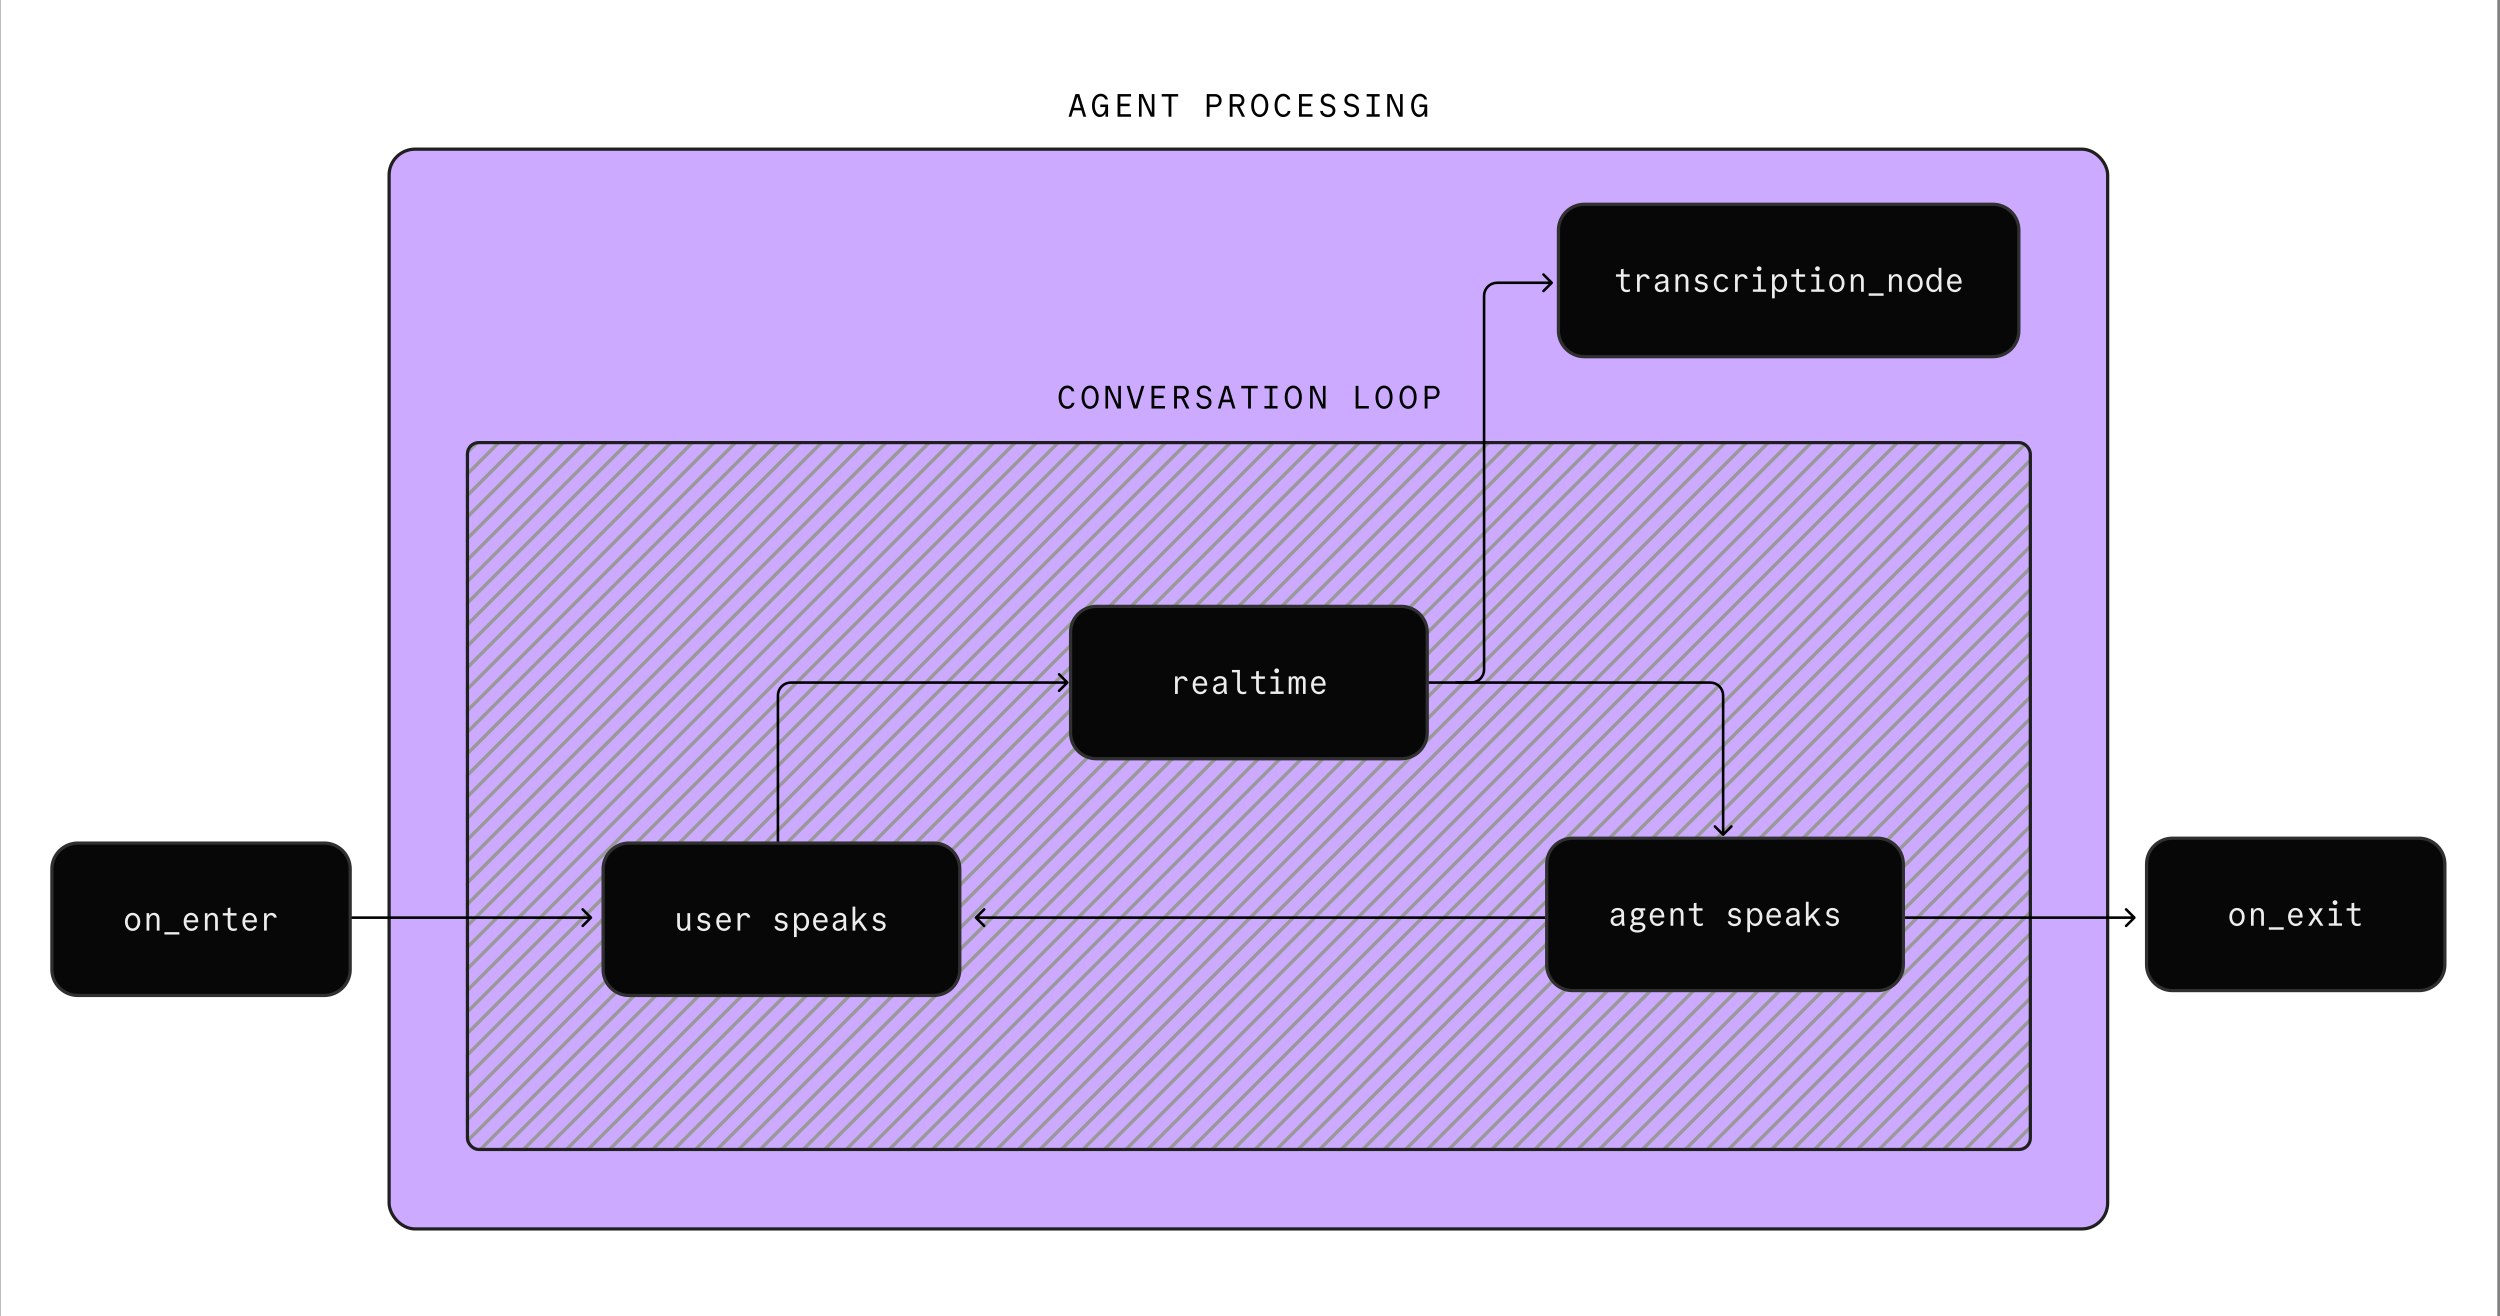
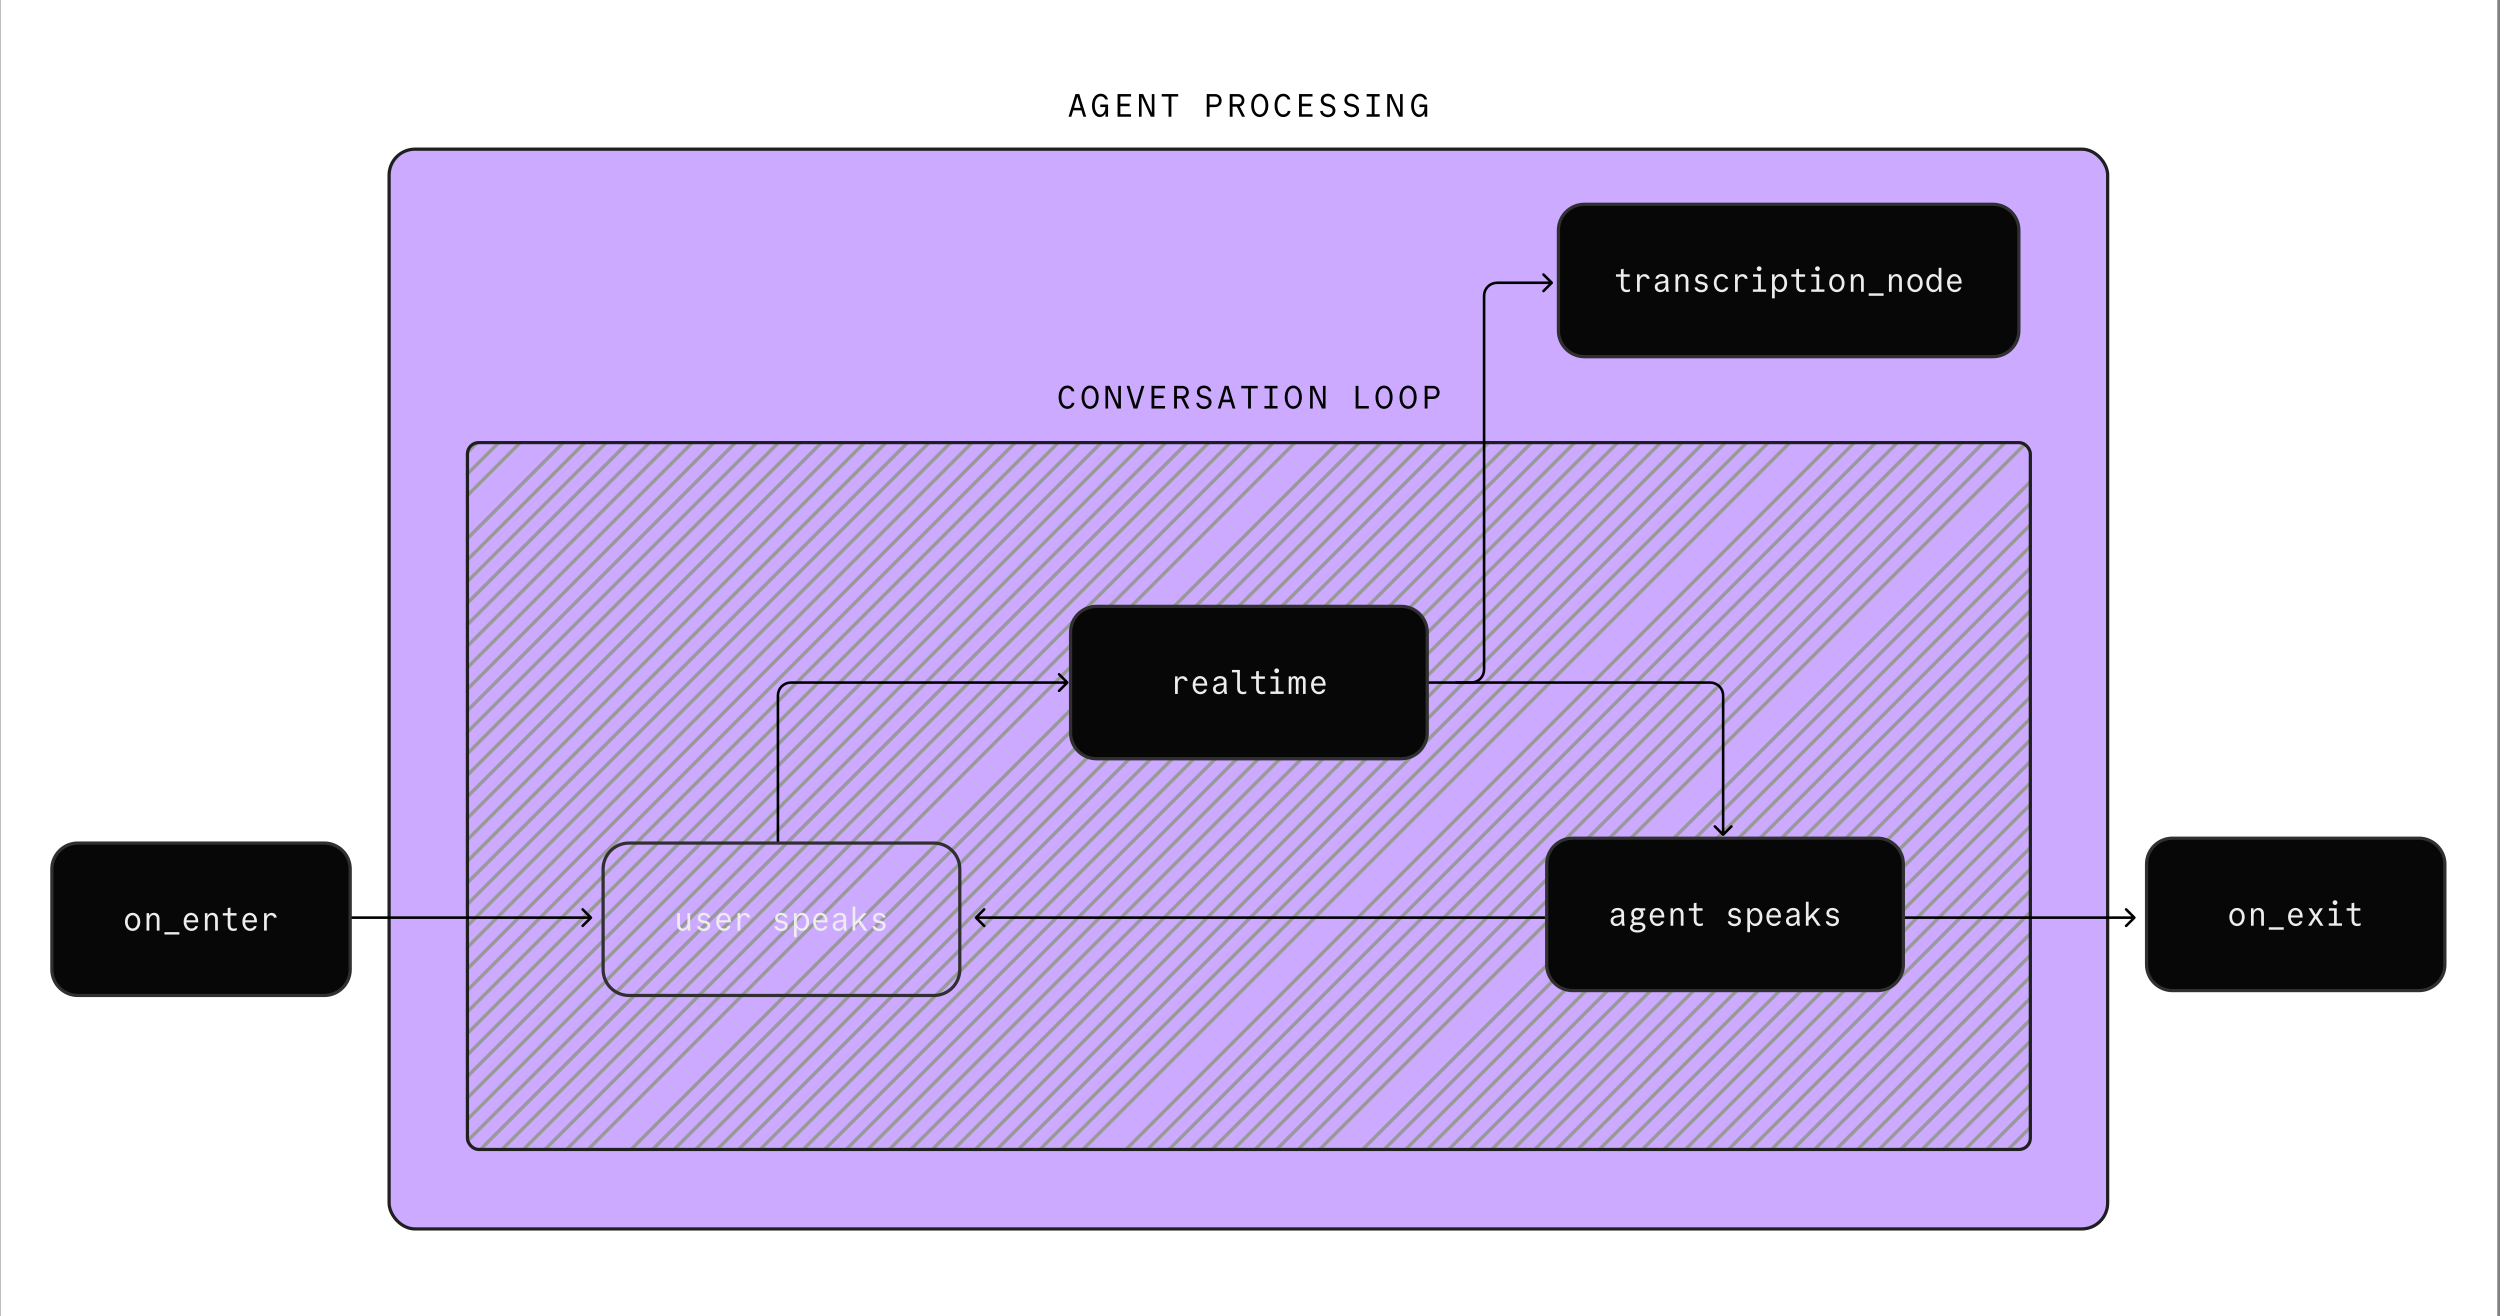
<svg xmlns="http://www.w3.org/2000/svg" xmlns:ns1="http://sodipodi.sourceforge.net/DTD/sodipodi-0.dtd" xmlns:ns2="http://www.inkscape.org/namespaces/inkscape" width="771" height="406" viewBox="0 0 771 406" fill="none" version="1.1" id="svg145" ns1:docname="realtime-agent.svg" ns2:version="1.4.2 (2aeb623e1d, 2025-05-12)">
  <rect x="0" y="0" width="771" height="406" fill="#808080" stroke="none" />
  <ns1:namedview id="namedview145" pagecolor="#ffffff" bordercolor="#000000" borderopacity="0.25" ns2:showpageshadow="2" ns2:pageopacity="0.0" ns2:pagecheckerboard="0" ns2:deskcolor="#d1d1d1" ns2:zoom="1.387808" ns2:cx="341.54579" ns2:cy="226.61636" ns2:window-width="1920" ns2:window-height="1043" ns2:window-x="0" ns2:window-y="0" ns2:window-maximized="1" ns2:current-layer="svg145" />
  <rect width="770" height="406" transform="translate(0.16)" fill="#070707" id="rect1" style="fill:#ffffff" />
  <path d="M330.391 36H329.541L331.671 29H332.851L334.981 36H334.111L333.511 34.03H330.991L330.391 36ZM331.221 33.26H333.281L332.271 29.92H332.231L331.221 33.26ZM339.317 33.01V32.23H341.727V36H340.937V34.94H340.907C340.547 35.66 339.927 36.1 339.167 36.1C337.777 36.1 336.767 34.62 336.767 32.54C336.767 30.38 337.857 28.9 339.447 28.9C340.577 28.9 341.497 29.64 341.677 30.68H340.827C340.677 30.09 340.137 29.7 339.477 29.7C338.357 29.7 337.637 30.8 337.637 32.52C337.637 34.19 338.317 35.32 339.317 35.32C340.237 35.32 340.887 34.37 340.887 33.01H339.317ZM344.653 36V29H348.813V29.78H345.523V31.98H348.373V32.76H345.523V35.22H348.813V36H344.653ZM355.21 34.73V29H356.02V36H354.9L352.11 29.9H352.07V36H351.26V29H352.54L355.17 34.73H355.21ZM360.386 36V29.78H358.276V29H363.356V29.78H361.256V36H360.386ZM372.158 36V29H374.718C375.918 29 376.758 29.84 376.758 31.02C376.758 32.2 375.918 33.04 374.718 33.04H373.028V36H372.158ZM373.028 32.26H374.768C375.458 32.26 375.918 31.76 375.918 31.02C375.918 30.27 375.458 29.78 374.768 29.78H373.028V32.26ZM380.124 32.12H381.834C382.494 32.12 382.934 31.65 382.934 30.95C382.934 30.25 382.494 29.78 381.834 29.78H380.124V32.12ZM379.254 36V29H381.784C382.954 29 383.774 29.8 383.774 30.95C383.774 31.9 383.214 32.61 382.354 32.83L383.974 36H383.024L381.434 32.9H380.124V36H379.254ZM388.5 36.1C386.95 36.1 385.86 34.62 385.86 32.5C385.86 30.38 386.95 28.9 388.5 28.9C390.05 28.9 391.14 30.38 391.14 32.5C391.14 34.62 390.05 36.1 388.5 36.1ZM388.5 35.3C389.57 35.3 390.27 34.2 390.27 32.5C390.27 30.8 389.57 29.7 388.5 29.7C387.43 29.7 386.73 30.8 386.73 32.5C386.73 34.2 387.43 35.3 388.5 35.3ZM397.156 34.22H397.986C397.836 35.32 396.906 36.1 395.756 36.1C394.166 36.1 393.076 34.63 393.076 32.5C393.076 30.36 394.166 28.9 395.736 28.9C396.856 28.9 397.756 29.64 397.926 30.68H397.086C396.946 30.09 396.416 29.7 395.766 29.7C394.666 29.7 393.956 30.81 393.956 32.51C393.956 34.21 394.666 35.3 395.776 35.3C396.466 35.3 397.016 34.87 397.156 34.22ZM400.622 36V29H404.782V29.78H401.492V31.98H404.342V32.76H401.492V35.22H404.782V36H400.622ZM407.138 34.22H407.958C408.028 34.89 408.658 35.36 409.498 35.36C410.378 35.36 410.978 34.85 410.978 34.1C410.978 33.46 410.538 33.07 409.648 32.88L409.238 32.8C407.978 32.55 407.328 31.91 407.328 30.89C407.328 29.71 408.208 28.9 409.488 28.9C410.728 28.9 411.688 29.66 411.748 30.68H410.928C410.848 30.09 410.258 29.67 409.508 29.67C408.708 29.67 408.178 30.14 408.178 30.84C408.178 31.44 408.578 31.82 409.358 31.98L409.768 32.06C411.138 32.34 411.838 33 411.838 34.06C411.838 35.29 410.888 36.14 409.518 36.14C408.178 36.14 407.178 35.33 407.138 34.22ZM414.434 34.22H415.254C415.324 34.89 415.954 35.36 416.794 35.36C417.674 35.36 418.274 34.85 418.274 34.1C418.274 33.46 417.834 33.07 416.944 32.88L416.534 32.8C415.274 32.55 414.624 31.91 414.624 30.89C414.624 29.71 415.504 28.9 416.784 28.9C418.024 28.9 418.984 29.66 419.044 30.68H418.224C418.144 30.09 417.554 29.67 416.804 29.67C416.004 29.67 415.474 30.14 415.474 30.84C415.474 31.44 415.874 31.82 416.654 31.98L417.064 32.06C418.434 32.34 419.134 33 419.134 34.06C419.134 35.29 418.184 36.14 416.814 36.14C415.474 36.14 414.474 35.33 414.434 34.22ZM421.46 36V35.22H423.05V29.78H421.48V29H425.48V29.78H423.92V35.22H425.5V36H421.46ZM431.777 34.73V29H432.587V36H431.467L428.677 29.9H428.637V36H427.827V29H429.107L431.737 34.73H431.777ZM437.743 33.01V32.23H440.153V36H439.363V34.94H439.333C438.973 35.66 438.353 36.1 437.593 36.1C436.203 36.1 435.193 34.62 435.193 32.54C435.193 30.38 436.283 28.9 437.873 28.9C439.003 28.9 439.923 29.64 440.103 30.68H439.253C439.103 30.09 438.563 29.7 437.903 29.7C436.783 29.7 436.063 30.8 436.063 32.52C436.063 34.19 436.743 35.32 437.743 35.32C438.663 35.32 439.313 34.37 439.313 33.01H437.743Z" fill="#EDEDED" id="path1" style="fill:#000000" />
  <rect x="120" y="46" width="530" height="333" rx="8" fill="#070707" id="rect2" style="fill:#ccaaff" />
  <rect x="120" y="46" width="530" height="333" rx="8" stroke="#1F1F1F" stroke-linecap="round" id="rect3" />
  <path d="M330.553 124.22H331.383C331.233 125.32 330.303 126.1 329.153 126.1C327.563 126.1 326.473 124.63 326.473 122.5C326.473 120.36 327.563 118.9 329.133 118.9C330.253 118.9 331.153 119.64 331.323 120.68H330.483C330.343 120.09 329.813 119.7 329.163 119.7C328.063 119.7 327.353 120.81 327.353 122.51C327.353 124.21 328.063 125.3 329.173 125.3C329.863 125.3 330.413 124.87 330.553 124.22ZM336.189 126.1C334.639 126.1 333.549 124.62 333.549 122.5C333.549 120.38 334.639 118.9 336.189 118.9C337.739 118.9 338.829 120.38 338.829 122.5C338.829 124.62 337.739 126.1 336.189 126.1ZM336.189 125.3C337.259 125.3 337.959 124.2 337.959 122.5C337.959 120.8 337.259 119.7 336.189 119.7C335.119 119.7 334.419 120.8 334.419 122.5C334.419 124.2 335.119 125.3 336.189 125.3ZM344.875 124.73V119H345.685V126H344.565L341.775 119.9H341.735V126H340.925V119H342.205L344.835 124.73H344.875ZM349.601 126L347.441 119H348.331L350.171 125.03H350.211L352.051 119H352.921L350.761 126H349.601ZM355.127 126V119H359.287V119.78H355.997V121.98H358.847V122.76H355.997V125.22H359.287V126H355.127ZM362.973 122.12H364.683C365.343 122.12 365.783 121.65 365.783 120.95C365.783 120.25 365.343 119.78 364.683 119.78H362.973V122.12ZM362.103 126V119H364.633C365.803 119 366.623 119.8 366.623 120.95C366.623 121.9 366.063 122.61 365.203 122.83L366.823 126H365.873L364.283 122.9H362.973V126H362.103ZM368.939 124.22H369.759C369.829 124.89 370.459 125.36 371.299 125.36C372.179 125.36 372.779 124.85 372.779 124.1C372.779 123.46 372.339 123.07 371.449 122.88L371.039 122.8C369.779 122.55 369.129 121.91 369.129 120.89C369.129 119.71 370.009 118.9 371.289 118.9C372.529 118.9 373.489 119.66 373.549 120.68H372.729C372.649 120.09 372.059 119.67 371.309 119.67C370.509 119.67 369.979 120.14 369.979 120.84C369.979 121.44 370.379 121.82 371.159 121.98L371.569 122.06C372.939 122.34 373.639 123 373.639 124.06C373.639 125.29 372.689 126.14 371.319 126.14C369.979 126.14 368.979 125.33 368.939 124.22ZM376.416 126H375.566L377.696 119H378.876L381.006 126H380.136L379.536 124.03H377.016L376.416 126ZM377.246 123.26H379.306L378.296 119.92H378.256L377.246 123.26ZM384.912 126V119.78H382.802V119H387.882V119.78H385.782V126H384.912ZM389.958 126V125.22H391.548V119.78H389.978V119H393.978V119.78H392.418V125.22H393.998V126H389.958ZM398.854 126.1C397.304 126.1 396.214 124.62 396.214 122.5C396.214 120.38 397.304 118.9 398.854 118.9C400.404 118.9 401.494 120.38 401.494 122.5C401.494 124.62 400.404 126.1 398.854 126.1ZM398.854 125.3C399.924 125.3 400.624 124.2 400.624 122.5C400.624 120.8 399.924 119.7 398.854 119.7C397.784 119.7 397.084 120.8 397.084 122.5C397.084 124.2 397.784 125.3 398.854 125.3ZM407.99 124.73V119H408.8V126H407.68L404.89 119.9H404.85V126H404.04V119H405.32L407.95 124.73H407.99ZM418.082 126V119H418.952V125.22H422.142V126H418.082ZM426.838 126.1C425.288 126.1 424.198 124.62 424.198 122.5C424.198 120.38 425.288 118.9 426.838 118.9C428.388 118.9 429.478 120.38 429.478 122.5C429.478 124.62 428.388 126.1 426.838 126.1ZM426.838 125.3C427.908 125.3 428.608 124.2 428.608 122.5C428.608 120.8 427.908 119.7 426.838 119.7C425.768 119.7 425.068 120.8 425.068 122.5C425.068 124.2 425.768 125.3 426.838 125.3ZM434.254 126.1C432.704 126.1 431.614 124.62 431.614 122.5C431.614 120.38 432.704 118.9 434.254 118.9C435.804 118.9 436.894 120.38 436.894 122.5C436.894 124.62 435.804 126.1 434.254 126.1ZM434.254 125.3C435.324 125.3 436.024 124.2 436.024 122.5C436.024 120.8 435.324 119.7 434.254 119.7C433.184 119.7 432.484 120.8 432.484 122.5C432.484 124.2 433.184 125.3 434.254 125.3ZM439.38 126V119H441.94C443.14 119 443.98 119.84 443.98 121.02C443.98 122.2 443.14 123.04 441.94 123.04H440.25V126H439.38ZM440.25 122.26H441.99C442.68 122.26 443.14 121.76 443.14 121.02C443.14 120.27 442.68 119.78 441.99 119.78H440.25V122.26Z" fill="#EDEDED" id="path3" style="fill:#000000" />
  <g clip-path="url(#clip0_3521_6796)" id="g121" style="fill:#999999;fill-opacity:1">
    <path fill-rule="evenodd" clip-rule="evenodd" d="M-219.231 462.33L214.288 28.81L215.044 29.566L-218.475 463.086L-219.231 462.33Z" fill="#131313" id="path4" style="fill:#999999;fill-opacity:1" />
    <path fill-rule="evenodd" clip-rule="evenodd" d="M-212.595 462.33L220.924 28.81L221.68 29.566L-211.839 463.086L-212.595 462.33Z" fill="#131313" id="path5" style="fill:#999999;fill-opacity:1" />
    <path fill-rule="evenodd" clip-rule="evenodd" d="M-205.959 462.33L227.561 28.81L228.316 29.566L-205.203 463.086L-205.959 462.33Z" fill="#131313" id="path6" style="fill:#999999;fill-opacity:1" />
    <path fill-rule="evenodd" clip-rule="evenodd" d="M-199.323 462.33L234.197 28.81L234.953 29.566L-198.567 463.086L-199.323 462.33Z" fill="#131313" id="path7" style="fill:#999999;fill-opacity:1" />
    <path fill-rule="evenodd" clip-rule="evenodd" d="M-192.687 462.33L240.833 28.81L241.589 29.566L-191.931 463.086L-192.687 462.33Z" fill="#131313" id="path8" style="fill:#999999;fill-opacity:1" />
    <path fill-rule="evenodd" clip-rule="evenodd" d="M-186.051 462.33L247.469 28.81L248.225 29.566L-185.295 463.086L-186.051 462.33Z" fill="#131313" id="path9" style="fill:#999999;fill-opacity:1" />
    <path fill-rule="evenodd" clip-rule="evenodd" d="M-179.415 462.33L254.105 28.81L254.861 29.566L-178.659 463.086L-179.415 462.33Z" fill="#131313" id="path10" style="fill:#999999;fill-opacity:1" />
    <path fill-rule="evenodd" clip-rule="evenodd" d="M-172.779 462.33L260.741 28.81L261.497 29.566L-172.023 463.086L-172.779 462.33Z" fill="#131313" id="path11" style="fill:#999999;fill-opacity:1" />
    <path fill-rule="evenodd" clip-rule="evenodd" d="M-166.143 462.33L267.377 28.81L268.133 29.566L-165.387 463.086L-166.143 462.33Z" fill="#131313" id="path12" style="fill:#999999;fill-opacity:1" />
-     <path fill-rule="evenodd" clip-rule="evenodd" d="M-159.507 462.33L274.013 28.81L274.769 29.566L-158.751 463.086L-159.507 462.33Z" fill="#131313" id="path13" style="fill:#999999;fill-opacity:1" />
    <path fill-rule="evenodd" clip-rule="evenodd" d="M-152.871 462.33L280.649 28.81L281.405 29.566L-152.115 463.086L-152.871 462.33Z" fill="#131313" id="path14" style="fill:#999999;fill-opacity:1" />
    <path fill-rule="evenodd" clip-rule="evenodd" d="M-146.235 462.33L287.285 28.81L288.041 29.566L-145.479 463.086L-146.235 462.33Z" fill="#131313" id="path15" style="fill:#999999;fill-opacity:1" />
    <path fill-rule="evenodd" clip-rule="evenodd" d="M-139.599 462.33L293.921 28.81L294.677 29.566L-138.843 463.086L-139.599 462.33Z" fill="#131313" id="path16" style="fill:#999999;fill-opacity:1" />
    <path fill-rule="evenodd" clip-rule="evenodd" d="M-132.963 462.33L300.557 28.81L301.313 29.566L-132.207 463.086L-132.963 462.33Z" fill="#131313" id="path17" style="fill:#999999;fill-opacity:1" />
    <path fill-rule="evenodd" clip-rule="evenodd" d="M-126.327 462.33L307.193 28.81L307.949 29.566L-125.571 463.086L-126.327 462.33Z" fill="#131313" id="path18" style="fill:#999999;fill-opacity:1" />
    <path fill-rule="evenodd" clip-rule="evenodd" d="M-119.691 462.33L313.829 28.81L314.585 29.566L-118.935 463.086L-119.691 462.33Z" fill="#131313" id="path19" style="fill:#999999;fill-opacity:1" />
    <path fill-rule="evenodd" clip-rule="evenodd" d="M-113.055 462.33L320.465 28.81L321.221 29.566L-112.299 463.086L-113.055 462.33Z" fill="#131313" id="path20" style="fill:#999999;fill-opacity:1" />
    <path fill-rule="evenodd" clip-rule="evenodd" d="M-106.419 462.33L327.101 28.81L327.857 29.566L-105.663 463.086L-106.419 462.33Z" fill="#131313" id="path21" style="fill:#999999;fill-opacity:1" />
    <path fill-rule="evenodd" clip-rule="evenodd" d="M-99.783 462.33L333.737 28.81L334.493 29.566L-99.027 463.086L-99.783 462.33Z" fill="#131313" id="path22" style="fill:#999999;fill-opacity:1" />
    <path fill-rule="evenodd" clip-rule="evenodd" d="M-93.147 462.33L340.373 28.81L341.129 29.566L-92.391 463.086L-93.147 462.33Z" fill="#131313" id="path23" style="fill:#999999;fill-opacity:1" />
    <path fill-rule="evenodd" clip-rule="evenodd" d="M-86.511 462.33L347.009 28.81L347.765 29.566L-85.755 463.086L-86.511 462.33Z" fill="#131313" id="path24" style="fill:#999999;fill-opacity:1" />
    <path fill-rule="evenodd" clip-rule="evenodd" d="M-79.875 462.33L353.645 28.81L354.401 29.566L-79.119 463.086L-79.875 462.33Z" fill="#131313" id="path25" style="fill:#999999;fill-opacity:1" />
    <path fill-rule="evenodd" clip-rule="evenodd" d="M-73.239 462.33L360.281 28.81L361.037 29.566L-72.483 463.086L-73.239 462.33Z" fill="#131313" id="path26" style="fill:#999999;fill-opacity:1" />
    <path fill-rule="evenodd" clip-rule="evenodd" d="M-66.603 462.33L366.917 28.81L367.673 29.566L-65.847 463.086L-66.603 462.33Z" fill="#131313" id="path27" style="fill:#999999;fill-opacity:1" />
    <path fill-rule="evenodd" clip-rule="evenodd" d="M-59.967 462.33L373.553 28.81L374.309 29.566L-59.211 463.086L-59.967 462.33Z" fill="#131313" id="path28" style="fill:#999999;fill-opacity:1" />
    <path fill-rule="evenodd" clip-rule="evenodd" d="M-53.331 462.33L380.189 28.81L380.945 29.566L-52.575 463.086L-53.331 462.33Z" fill="#131313" id="path29" style="fill:#999999;fill-opacity:1" />
    <path fill-rule="evenodd" clip-rule="evenodd" d="M-46.694 462.33L386.825 28.81L387.581 29.566L-45.939 463.086L-46.694 462.33Z" fill="#131313" id="path30" style="fill:#999999;fill-opacity:1" />
    <path fill-rule="evenodd" clip-rule="evenodd" d="M-40.059 462.33L393.461 28.81L394.217 29.566L-39.303 463.086L-40.059 462.33Z" fill="#131313" id="path31" style="fill:#999999;fill-opacity:1" />
    <path fill-rule="evenodd" clip-rule="evenodd" d="M-33.422 462.33L400.097 28.81L400.853 29.566L-32.666 463.086L-33.422 462.33Z" fill="#131313" id="path32" style="fill:#999999;fill-opacity:1" />
    <path fill-rule="evenodd" clip-rule="evenodd" d="M-26.786 462.33L406.733 28.81L407.489 29.566L-26.03 463.086L-26.786 462.33Z" fill="#131313" id="path33" style="fill:#999999;fill-opacity:1" />
    <path fill-rule="evenodd" clip-rule="evenodd" d="M-20.15 462.33L413.369 28.81L414.125 29.566L-19.394 463.086L-20.15 462.33Z" fill="#131313" id="path34" style="fill:#999999;fill-opacity:1" />
    <path fill-rule="evenodd" clip-rule="evenodd" d="M-13.514 462.33L420.005 28.81L420.761 29.566L-12.758 463.086L-13.514 462.33Z" fill="#131313" id="path35" style="fill:#999999;fill-opacity:1" />
    <path fill-rule="evenodd" clip-rule="evenodd" d="M-6.878 462.33L426.641 28.81L427.397 29.566L-6.122 463.086L-6.878 462.33Z" fill="#131313" id="path36" style="fill:#999999;fill-opacity:1" />
    <path fill-rule="evenodd" clip-rule="evenodd" d="M-0.242 462.33L433.277 28.81L434.033 29.566L0.514 463.086L-0.242 462.33Z" fill="#131313" id="path37" style="fill:#999999;fill-opacity:1" />
    <path fill-rule="evenodd" clip-rule="evenodd" d="M6.394 462.33L439.913 28.81L440.669 29.566L7.15 463.086L6.394 462.33Z" fill="#131313" id="path38" style="fill:#999999;fill-opacity:1" />
    <path fill-rule="evenodd" clip-rule="evenodd" d="M13.03 462.33L446.549 28.81L447.306 29.566L13.786 463.086L13.03 462.33Z" fill="#131313" id="path39" style="fill:#999999;fill-opacity:1" />
    <path fill-rule="evenodd" clip-rule="evenodd" d="M19.666 462.33L453.186 28.81L453.942 29.566L20.422 463.086L19.666 462.33Z" fill="#131313" id="path40" style="fill:#999999;fill-opacity:1" />
    <path fill-rule="evenodd" clip-rule="evenodd" d="M26.302 462.33L459.822 28.81L460.578 29.566L27.058 463.086L26.302 462.33Z" fill="#131313" id="path41" style="fill:#999999;fill-opacity:1" />
    <path fill-rule="evenodd" clip-rule="evenodd" d="M32.938 462.33L466.458 28.81L467.214 29.566L33.694 463.086L32.938 462.33Z" fill="#131313" id="path42" style="fill:#999999;fill-opacity:1" />
    <path fill-rule="evenodd" clip-rule="evenodd" d="M39.574 462.33L473.094 28.81L473.85 29.566L40.33 463.086L39.574 462.33Z" fill="#131313" id="path43" style="fill:#999999;fill-opacity:1" />
    <path fill-rule="evenodd" clip-rule="evenodd" d="M46.21 462.33L479.73 28.81L480.486 29.566L46.966 463.086L46.21 462.33Z" fill="#131313" id="path44" style="fill:#999999;fill-opacity:1" />
    <path fill-rule="evenodd" clip-rule="evenodd" d="M52.846 462.33L486.366 28.81L487.122 29.566L53.602 463.086L52.846 462.33Z" fill="#131313" id="path45" style="fill:#999999;fill-opacity:1" />
    <path fill-rule="evenodd" clip-rule="evenodd" d="M59.482 462.33L493.002 28.81L493.758 29.566L60.238 463.086L59.482 462.33Z" fill="#131313" id="path46" style="fill:#999999;fill-opacity:1" />
    <path fill-rule="evenodd" clip-rule="evenodd" d="M66.118 462.33L499.638 28.81L500.394 29.566L66.874 463.086L66.118 462.33Z" fill="#131313" id="path47" style="fill:#999999;fill-opacity:1" />
    <path fill-rule="evenodd" clip-rule="evenodd" d="M72.754 462.33L506.274 28.81L507.03 29.566L73.51 463.086L72.754 462.33Z" fill="#131313" id="path48" style="fill:#999999;fill-opacity:1" />
-     <path fill-rule="evenodd" clip-rule="evenodd" d="M79.39 462.33L512.91 28.81L513.666 29.566L80.146 463.086L79.39 462.33Z" fill="#131313" id="path49" style="fill:#999999;fill-opacity:1" />
    <path fill-rule="evenodd" clip-rule="evenodd" d="M86.026 462.33L519.546 28.81L520.302 29.566L86.782 463.086L86.026 462.33Z" fill="#131313" id="path50" style="fill:#999999;fill-opacity:1" />
    <path fill-rule="evenodd" clip-rule="evenodd" d="M92.662 462.33L526.182 28.81L526.938 29.566L93.418 463.086L92.662 462.33Z" fill="#131313" id="path51" style="fill:#999999;fill-opacity:1" />
    <path fill-rule="evenodd" clip-rule="evenodd" d="M99.298 462.33L532.818 28.81L533.574 29.566L100.054 463.086L99.298 462.33Z" fill="#131313" id="path52" style="fill:#999999;fill-opacity:1" />
    <path fill-rule="evenodd" clip-rule="evenodd" d="M105.934 462.33L539.454 28.81L540.21 29.566L106.69 463.086L105.934 462.33Z" fill="#131313" id="path53" style="fill:#999999;fill-opacity:1" />
    <path fill-rule="evenodd" clip-rule="evenodd" d="M112.57 462.33L546.09 28.81L546.846 29.566L113.326 463.086L112.57 462.33Z" fill="#131313" id="path54" style="fill:#999999;fill-opacity:1" />
    <path fill-rule="evenodd" clip-rule="evenodd" d="M119.206 462.33L552.726 28.81L553.482 29.566L119.962 463.086L119.206 462.33Z" fill="#131313" id="path55" style="fill:#999999;fill-opacity:1" />
    <path fill-rule="evenodd" clip-rule="evenodd" d="M125.842 462.33L559.362 28.81L560.118 29.566L126.598 463.086L125.842 462.33Z" fill="#131313" id="path56" style="fill:#999999;fill-opacity:1" />
    <path fill-rule="evenodd" clip-rule="evenodd" d="M132.478 462.33L565.998 28.81L566.754 29.566L133.234 463.086L132.478 462.33Z" fill="#131313" id="path57" style="fill:#999999;fill-opacity:1" />
    <path fill-rule="evenodd" clip-rule="evenodd" d="M139.114 462.33L572.634 28.81L573.39 29.566L139.87 463.086L139.114 462.33Z" fill="#131313" id="path58" style="fill:#999999;fill-opacity:1" />
    <path fill-rule="evenodd" clip-rule="evenodd" d="M145.75 462.33L579.27 28.81L580.026 29.566L146.506 463.086L145.75 462.33Z" fill="#131313" id="path59" style="fill:#999999;fill-opacity:1" />
    <path fill-rule="evenodd" clip-rule="evenodd" d="M152.386 462.33L585.906 28.81L586.662 29.566L153.142 463.086L152.386 462.33Z" fill="#131313" id="path60" style="fill:#999999;fill-opacity:1" />
    <path fill-rule="evenodd" clip-rule="evenodd" d="M159.022 462.33L592.542 28.81L593.298 29.566L159.778 463.086L159.022 462.33Z" fill="#131313" id="path61" style="fill:#999999;fill-opacity:1" />
    <path fill-rule="evenodd" clip-rule="evenodd" d="M165.658 462.33L599.178 28.81L599.934 29.566L166.414 463.086L165.658 462.33Z" fill="#131313" id="path62" style="fill:#999999;fill-opacity:1" />
    <path fill-rule="evenodd" clip-rule="evenodd" d="M172.294 462.33L605.814 28.81L606.57 29.566L173.05 463.086L172.294 462.33Z" fill="#131313" id="path63" style="fill:#999999;fill-opacity:1" />
    <path fill-rule="evenodd" clip-rule="evenodd" d="M178.931 462.33L612.45 28.81L613.206 29.566L179.686 463.086L178.931 462.33Z" fill="#131313" id="path64" style="fill:#999999;fill-opacity:1" />
    <path fill-rule="evenodd" clip-rule="evenodd" d="M185.567 462.33L619.086 28.81L619.842 29.566L186.323 463.086L185.567 462.33Z" fill="#131313" id="path65" style="fill:#999999;fill-opacity:1" />
    <path fill-rule="evenodd" clip-rule="evenodd" d="M192.203 462.33L625.722 28.81L626.478 29.566L192.959 463.086L192.203 462.33Z" fill="#131313" id="path66" style="fill:#999999;fill-opacity:1" />
    <path fill-rule="evenodd" clip-rule="evenodd" d="M198.839 462.33L632.358 28.81L633.114 29.566L199.595 463.086L198.839 462.33Z" fill="#131313" id="path67" style="fill:#999999;fill-opacity:1" />
    <path fill-rule="evenodd" clip-rule="evenodd" d="M205.475 462.33L638.994 28.81L639.75 29.566L206.231 463.086L205.475 462.33Z" fill="#131313" id="path68" style="fill:#999999;fill-opacity:1" />
    <path fill-rule="evenodd" clip-rule="evenodd" d="M212.111 462.33L645.63 28.81L646.386 29.566L212.867 463.086L212.111 462.33Z" fill="#131313" id="path69" style="fill:#999999;fill-opacity:1" />
    <path fill-rule="evenodd" clip-rule="evenodd" d="M218.747 462.33L652.266 28.81L653.022 29.566L219.503 463.086L218.747 462.33Z" fill="#131313" id="path70" style="fill:#999999;fill-opacity:1" />
    <path fill-rule="evenodd" clip-rule="evenodd" d="M225.383 462.33L658.902 28.81L659.658 29.566L226.139 463.086L225.383 462.33Z" fill="#131313" id="path71" style="fill:#999999;fill-opacity:1" />
-     <path fill-rule="evenodd" clip-rule="evenodd" d="M232.019 462.33L665.539 28.81L666.295 29.566L232.775 463.086L232.019 462.33Z" fill="#131313" id="path72" style="fill:#999999;fill-opacity:1" />
    <path fill-rule="evenodd" clip-rule="evenodd" d="M238.655 462.33L672.175 28.81L672.931 29.566L239.411 463.086L238.655 462.33Z" fill="#131313" id="path73" style="fill:#999999;fill-opacity:1" />
    <path fill-rule="evenodd" clip-rule="evenodd" d="M245.291 462.33L678.811 28.81L679.567 29.566L246.047 463.086L245.291 462.33Z" fill="#131313" id="path74" style="fill:#999999;fill-opacity:1" />
    <path fill-rule="evenodd" clip-rule="evenodd" d="M251.927 462.33L685.447 28.81L686.203 29.566L252.683 463.086L251.927 462.33Z" fill="#131313" id="path75" style="fill:#999999;fill-opacity:1" />
    <path fill-rule="evenodd" clip-rule="evenodd" d="M258.563 462.33L692.083 28.81L692.839 29.566L259.319 463.086L258.563 462.33Z" fill="#131313" id="path76" style="fill:#999999;fill-opacity:1" />
    <path fill-rule="evenodd" clip-rule="evenodd" d="M265.199 462.33L698.719 28.81L699.475 29.566L265.955 463.086L265.199 462.33Z" fill="#131313" id="path77" style="fill:#999999;fill-opacity:1" />
    <path fill-rule="evenodd" clip-rule="evenodd" d="M271.835 462.33L705.355 28.81L706.111 29.566L272.591 463.086L271.835 462.33Z" fill="#131313" id="path78" style="fill:#999999;fill-opacity:1" />
    <path fill-rule="evenodd" clip-rule="evenodd" d="M278.471 462.33L711.991 28.81L712.747 29.566L279.227 463.086L278.471 462.33Z" fill="#131313" id="path79" style="fill:#999999;fill-opacity:1" />
    <path fill-rule="evenodd" clip-rule="evenodd" d="M285.107 462.33L718.627 28.81L719.383 29.566L285.863 463.086L285.107 462.33Z" fill="#131313" id="path80" style="fill:#999999;fill-opacity:1" />
    <path fill-rule="evenodd" clip-rule="evenodd" d="M291.743 462.33L725.263 28.81L726.019 29.566L292.499 463.086L291.743 462.33Z" fill="#131313" id="path81" style="fill:#999999;fill-opacity:1" />
    <path fill-rule="evenodd" clip-rule="evenodd" d="M298.379 462.33L731.899 28.81L732.655 29.566L299.135 463.086L298.379 462.33Z" fill="#131313" id="path82" style="fill:#999999;fill-opacity:1" />
-     <path fill-rule="evenodd" clip-rule="evenodd" d="M305.015 462.33L738.535 28.81L739.291 29.566L305.771 463.086L305.015 462.33Z" fill="#131313" id="path83" style="fill:#999999;fill-opacity:1" />
    <path fill-rule="evenodd" clip-rule="evenodd" d="M311.651 462.33L745.171 28.81L745.927 29.566L312.407 463.086L311.651 462.33Z" fill="#131313" id="path84" style="fill:#999999;fill-opacity:1" />
    <path fill-rule="evenodd" clip-rule="evenodd" d="M318.287 462.33L751.807 28.81L752.563 29.566L319.043 463.086L318.287 462.33Z" fill="#131313" id="path85" style="fill:#999999;fill-opacity:1" />
    <path fill-rule="evenodd" clip-rule="evenodd" d="M324.923 462.33L758.443 28.81L759.199 29.566L325.679 463.086L324.923 462.33Z" fill="#131313" id="path86" style="fill:#999999;fill-opacity:1" />
    <path fill-rule="evenodd" clip-rule="evenodd" d="M331.559 462.33L765.079 28.81L765.835 29.566L332.315 463.086L331.559 462.33Z" fill="#131313" id="path87" style="fill:#999999;fill-opacity:1" />
    <path fill-rule="evenodd" clip-rule="evenodd" d="M338.195 462.33L771.715 28.81L772.471 29.566L338.951 463.086L338.195 462.33Z" fill="#131313" id="path88" style="fill:#999999;fill-opacity:1" />
    <path fill-rule="evenodd" clip-rule="evenodd" d="M344.831 462.33L778.351 28.81L779.107 29.566L345.587 463.086L344.831 462.33Z" fill="#131313" id="path89" style="fill:#999999;fill-opacity:1" />
    <path fill-rule="evenodd" clip-rule="evenodd" d="M351.467 462.33L784.987 28.81L785.743 29.566L352.223 463.086L351.467 462.33Z" fill="#131313" id="path90" style="fill:#999999;fill-opacity:1" />
    <path fill-rule="evenodd" clip-rule="evenodd" d="M358.103 462.33L791.623 28.81L792.379 29.566L358.859 463.086L358.103 462.33Z" fill="#131313" id="path91" style="fill:#999999;fill-opacity:1" />
    <path fill-rule="evenodd" clip-rule="evenodd" d="M364.74 462.33L798.259 28.81L799.015 29.566L365.495 463.086L364.74 462.33Z" fill="#131313" id="path92" style="fill:#999999;fill-opacity:1" />
    <path fill-rule="evenodd" clip-rule="evenodd" d="M371.376 462.33L804.895 28.81L805.651 29.566L372.132 463.086L371.376 462.33Z" fill="#131313" id="path93" style="fill:#999999;fill-opacity:1" />
    <path fill-rule="evenodd" clip-rule="evenodd" d="M378.012 462.33L811.531 28.81L812.287 29.566L378.768 463.086L378.012 462.33Z" fill="#131313" id="path94" style="fill:#999999;fill-opacity:1" />
    <path fill-rule="evenodd" clip-rule="evenodd" d="M384.648 462.33L818.167 28.81L818.923 29.566L385.404 463.086L384.648 462.33Z" fill="#131313" id="path95" style="fill:#999999;fill-opacity:1" />
    <path fill-rule="evenodd" clip-rule="evenodd" d="M391.284 462.33L824.804 28.81L825.56 29.566L392.04 463.086L391.284 462.33Z" fill="#131313" id="path96" style="fill:#999999;fill-opacity:1" />
    <path fill-rule="evenodd" clip-rule="evenodd" d="M397.92 462.33L831.44 28.81L832.196 29.566L398.676 463.086L397.92 462.33Z" fill="#131313" id="path97" style="fill:#999999;fill-opacity:1" />
    <path fill-rule="evenodd" clip-rule="evenodd" d="M404.556 462.33L838.076 28.81L838.832 29.566L405.312 463.086L404.556 462.33Z" fill="#131313" id="path98" style="fill:#999999;fill-opacity:1" />
    <path fill-rule="evenodd" clip-rule="evenodd" d="M411.192 462.33L844.712 28.81L845.468 29.566L411.948 463.086L411.192 462.33Z" fill="#131313" id="path99" style="fill:#999999;fill-opacity:1" />
    <path fill-rule="evenodd" clip-rule="evenodd" d="M417.828 462.33L851.348 28.81L852.104 29.566L418.584 463.086L417.828 462.33Z" fill="#131313" id="path100" style="fill:#999999;fill-opacity:1" />
    <path fill-rule="evenodd" clip-rule="evenodd" d="M424.464 462.33L857.984 28.81L858.74 29.566L425.22 463.086L424.464 462.33Z" fill="#131313" id="path101" style="fill:#999999;fill-opacity:1" />
    <path fill-rule="evenodd" clip-rule="evenodd" d="M431.1 462.33L864.62 28.81L865.376 29.566L431.856 463.086L431.1 462.33Z" fill="#131313" id="path102" style="fill:#999999;fill-opacity:1" />
    <path fill-rule="evenodd" clip-rule="evenodd" d="M437.736 462.33L871.256 28.81L872.012 29.566L438.492 463.086L437.736 462.33Z" fill="#131313" id="path103" style="fill:#999999;fill-opacity:1" />
    <path fill-rule="evenodd" clip-rule="evenodd" d="M444.372 462.33L877.892 28.81L878.648 29.566L445.128 463.086L444.372 462.33Z" fill="#131313" id="path104" style="fill:#999999;fill-opacity:1" />
    <path fill-rule="evenodd" clip-rule="evenodd" d="M451.008 462.33L884.528 28.81L885.284 29.566L451.764 463.086L451.008 462.33Z" fill="#131313" id="path105" style="fill:#999999;fill-opacity:1" />
    <path fill-rule="evenodd" clip-rule="evenodd" d="M457.644 462.33L891.164 28.81L891.92 29.566L458.4 463.086L457.644 462.33Z" fill="#131313" id="path106" style="fill:#999999;fill-opacity:1" />
    <path fill-rule="evenodd" clip-rule="evenodd" d="M464.28 462.33L897.8 28.81L898.556 29.566L465.036 463.086L464.28 462.33Z" fill="#131313" id="path107" style="fill:#999999;fill-opacity:1" />
    <path fill-rule="evenodd" clip-rule="evenodd" d="M470.917 462.33L904.436 28.81L905.192 29.566L471.672 463.086L470.917 462.33Z" fill="#131313" id="path108" style="fill:#999999;fill-opacity:1" />
    <path fill-rule="evenodd" clip-rule="evenodd" d="M477.553 462.33L911.072 28.81L911.828 29.566L478.309 463.086L477.553 462.33Z" fill="#131313" id="path109" style="fill:#999999;fill-opacity:1" />
-     <path fill-rule="evenodd" clip-rule="evenodd" d="M484.189 462.33L917.708 28.81L918.464 29.566L484.945 463.086L484.189 462.33Z" fill="#131313" id="path110" style="fill:#999999;fill-opacity:1" />
+     <path fill-rule="evenodd" clip-rule="evenodd" d="M484.189 462.33L917.708 28.81L918.464 29.566L484.945 463.086Z" fill="#131313" id="path110" style="fill:#999999;fill-opacity:1" />
    <path fill-rule="evenodd" clip-rule="evenodd" d="M490.825 462.33L924.344 28.81L925.1 29.566L491.581 463.086L490.825 462.33Z" fill="#131313" id="path111" style="fill:#999999;fill-opacity:1" />
    <path fill-rule="evenodd" clip-rule="evenodd" d="M497.461 462.33L930.981 28.81L931.737 29.566L498.217 463.086L497.461 462.33Z" fill="#131313" id="path112" style="fill:#999999;fill-opacity:1" />
    <path fill-rule="evenodd" clip-rule="evenodd" d="M504.097 462.33L937.617 28.81L938.373 29.566L504.853 463.086L504.097 462.33Z" fill="#131313" id="path113" style="fill:#999999;fill-opacity:1" />
    <path fill-rule="evenodd" clip-rule="evenodd" d="M510.733 462.33L944.253 28.81L945.009 29.566L511.489 463.086L510.733 462.33Z" fill="#131313" id="path114" style="fill:#999999;fill-opacity:1" />
    <path fill-rule="evenodd" clip-rule="evenodd" d="M517.369 462.33L950.889 28.81L951.645 29.566L518.125 463.086L517.369 462.33Z" fill="#131313" id="path115" style="fill:#999999;fill-opacity:1" />
    <path fill-rule="evenodd" clip-rule="evenodd" d="M524.005 462.33L957.525 28.81L958.281 29.566L524.761 463.086L524.005 462.33Z" fill="#131313" id="path116" style="fill:#999999;fill-opacity:1" />
    <path fill-rule="evenodd" clip-rule="evenodd" d="M530.641 462.33L964.161 28.81L964.917 29.566L531.397 463.086L530.641 462.33Z" fill="#131313" id="path117" style="fill:#999999;fill-opacity:1" />
    <path fill-rule="evenodd" clip-rule="evenodd" d="M537.277 462.33L970.797 28.81L971.553 29.566L538.033 463.086L537.277 462.33Z" fill="#131313" id="path118" style="fill:#999999;fill-opacity:1" />
    <path fill-rule="evenodd" clip-rule="evenodd" d="M543.913 462.33L977.433 28.81L978.189 29.566L544.669 463.086L543.913 462.33Z" fill="#131313" id="path119" style="fill:#999999;fill-opacity:1" />
    <path fill-rule="evenodd" clip-rule="evenodd" d="M550.549 462.33L984.069 28.81L984.825 29.566L551.305 463.086L550.549 462.33Z" fill="#131313" id="path120" style="fill:#999999;fill-opacity:1" />
    <path fill-rule="evenodd" clip-rule="evenodd" d="M557.185 462.33L990.705 28.81L991.461 29.566L557.941 463.086L557.185 462.33Z" fill="#131313" id="path121" style="fill:#999999;fill-opacity:1" />
  </g>
  <rect x="144.16" y="136.5" width="482" height="218" rx="3.5" stroke="#1F1F1F" id="rect121" />
  <path d="M300.694 282.717C300.538 282.873 300.538 283.127 300.694 283.283L303.24 285.828C303.396 285.985 303.649 285.985 303.805 285.828C303.962 285.672 303.962 285.419 303.805 285.263L301.543 283L303.805 280.737C303.962 280.581 303.962 280.328 303.805 280.172C303.649 280.015 303.396 280.015 303.24 280.172L300.694 282.717ZM300.977 283.4L481.624 283.4L481.624 282.6L300.977 282.6L300.977 283.4Z" fill="#999999" id="path122" style="fill:#000000" />
  <path d="M182.523 283.283C182.679 283.127 182.679 282.873 182.523 282.717L179.977 280.172C179.821 280.015 179.568 280.015 179.411 280.172C179.255 280.328 179.255 280.581 179.411 280.737L181.674 283L179.411 285.263C179.255 285.419 179.255 285.672 179.411 285.828C179.568 285.985 179.821 285.985 179.977 285.828L182.523 283.283ZM101 283.4H182.24V282.6H101V283.4Z" fill="#999999" id="path123" style="fill:#000000" />
  <path d="M658.523 283.283C658.679 283.127 658.679 282.873 658.523 282.717L655.977 280.172C655.821 280.015 655.568 280.015 655.411 280.172C655.255 280.328 655.255 280.581 655.411 280.737L657.674 283L655.411 285.263C655.255 285.419 655.255 285.672 655.411 285.828C655.568 285.985 655.821 285.985 655.977 285.828L658.523 283.283ZM587 283.4L658.24 283.4L658.24 282.6L587 282.6L587 283.4Z" fill="#999999" id="path124" style="fill:#000000" />
  <path d="M531.13 257.7C531.287 257.856 531.54 257.856 531.696 257.7L534.242 255.154C534.398 254.998 534.398 254.745 534.242 254.589C534.086 254.433 533.832 254.433 533.676 254.589L531.413 256.851L529.151 254.589C528.994 254.433 528.741 254.433 528.585 254.589C528.429 254.745 528.429 254.998 528.585 255.154L531.13 257.7ZM440.16 210.9H527.413V210.1H440.16V210.9ZM531.013 214.5V257.417H531.813V214.5H531.013ZM527.413 210.9C529.402 210.9 531.013 212.512 531.013 214.5H531.813C531.813 212.07 529.843 210.1 527.413 210.1V210.9Z" fill="#999999" id="path125" style="fill:#000000" />
  <path d="M329.443 210.783C329.599 210.627 329.599 210.373 329.443 210.217L326.897 207.672C326.741 207.515 326.487 207.515 326.331 207.672C326.175 207.828 326.175 208.081 326.331 208.237L328.594 210.5L326.331 212.763C326.175 212.919 326.175 213.172 326.331 213.328C326.487 213.485 326.741 213.485 326.897 213.328L329.443 210.783ZM240.312 260L240.312 214.5L239.512 214.5L239.512 260L240.312 260ZM243.912 210.9L329.16 210.9L329.16 210.1L243.912 210.1L243.912 210.9ZM240.312 214.5C240.312 212.512 241.924 210.9 243.912 210.9L243.912 210.1C241.482 210.1 239.512 212.07 239.512 214.5L240.312 214.5Z" fill="#999999" id="path126" style="fill:#000000" />
  <path d="M478.833 87.493C478.989 87.337 478.989 87.084 478.833 86.928L476.287 84.382C476.131 84.226 475.878 84.226 475.722 84.382C475.566 84.538 475.566 84.791 475.722 84.948L477.984 87.21L475.722 89.473C475.566 89.629 475.566 89.883 475.722 90.039C475.878 90.195 476.131 90.195 476.287 90.039L478.833 87.493ZM461.688 87.61H478.55V86.81H461.688V87.61ZM448.825 210.9H453.688V210.1H448.825V210.9ZM458.088 206.5V91.21H457.288V206.5H458.088ZM453.688 210.9C456.118 210.9 458.088 208.93 458.088 206.5H457.288C457.288 208.488 455.676 210.1 453.688 210.1V210.9ZM461.688 86.81C459.258 86.81 457.288 88.78 457.288 91.21H458.088C458.088 89.222 459.7 87.61 461.688 87.61V86.81Z" fill="#999999" id="path127" style="fill:#000000" />
  <path d="M16 268C16 263.582 19.582 260 24 260H100C104.418 260 108 263.582 108 268V299C108 303.418 104.418 307 100 307H24C19.582 307 16 303.418 16 299V268Z" fill="#070707" id="path128" />
  <path d="M16 268C16 263.582 19.582 260 24 260H100C104.418 260 108 263.582 108 268V299C108 303.418 104.418 307 100 307H24C19.582 307 16 303.418 16 299V268Z" stroke="#303030" stroke-linecap="round" id="path129" />
  <path d="M40.896 287.1C39.536 287.1 38.536 285.93 38.536 284.3C38.536 282.67 39.536 281.5 40.896 281.5C42.256 281.5 43.256 282.67 43.256 284.3C43.256 285.93 42.256 287.1 40.896 287.1ZM40.896 286.34C41.786 286.34 42.406 285.5 42.406 284.3C42.406 283.1 41.786 282.26 40.896 282.26C40.006 282.26 39.386 283.1 39.386 284.3C39.386 285.5 40.006 286.34 40.896 286.34ZM45.202 287V281.6H45.992V282.42H46.032C46.322 281.84 46.852 281.5 47.532 281.5C48.532 281.5 49.192 282.24 49.192 283.35V287H48.352V283.42C48.352 282.68 47.962 282.21 47.342 282.21C46.582 282.21 46.042 282.9 46.042 283.88V287H45.202ZM50.708 288.22V287.46H55.308V288.22H50.708ZM57.474 284.46C57.534 285.61 58.144 286.36 59.064 286.36C59.624 286.36 60.074 286.07 60.234 285.62H61.034C60.834 286.51 60.034 287.1 59.044 287.1C57.644 287.1 56.644 285.92 56.644 284.27C56.644 282.65 57.594 281.5 58.934 281.5C60.234 281.5 61.134 282.58 61.134 284.14V284.46H57.474ZM58.934 282.23C58.184 282.23 57.644 282.84 57.504 283.8H60.304C60.264 282.85 59.694 282.23 58.934 282.23ZM63.19 287V281.6H63.98V282.42H64.02C64.31 281.84 64.84 281.5 65.52 281.5C66.52 281.5 67.18 282.24 67.18 283.35V287H66.34V283.42C66.34 282.68 65.95 282.21 65.33 282.21C64.57 282.21 64.03 282.9 64.03 283.88V287H63.19ZM71.066 285.19C71.066 286 71.416 286.39 72.136 286.39C72.436 286.39 72.736 286.32 73.036 286.17V286.87C72.756 287.02 72.396 287.1 71.996 287.1C70.836 287.1 70.226 286.44 70.226 285.19V282.35H68.706V281.6H70.226V280.04L71.066 279.9V281.6H72.936V282.35H71.066V285.19ZM75.582 284.46C75.642 285.61 76.252 286.36 77.172 286.36C77.732 286.36 78.182 286.07 78.342 285.62H79.142C78.942 286.51 78.142 287.1 77.152 287.1C75.752 287.1 74.752 285.92 74.752 284.27C74.752 282.65 75.702 281.5 77.042 281.5C78.342 281.5 79.242 282.58 79.242 284.14V284.46H75.582ZM77.042 282.23C76.292 282.23 75.752 282.84 75.612 283.8H78.412C78.372 282.85 77.802 282.23 77.042 282.23ZM82.278 287H81.438V281.6H82.228V282.47H82.268C82.568 281.88 83.108 281.53 83.778 281.53C84.628 281.53 85.238 282.1 85.338 282.98H84.478C84.388 282.54 84.028 282.27 83.558 282.27C82.808 282.27 82.278 282.95 82.278 283.93V287Z" fill="#EDEDED" id="path130" />
  <path d="M662 266.5C662 262.082 665.582 258.5 670 258.5H746C750.418 258.5 754 262.082 754 266.5V297.5C754 301.918 750.418 305.5 746 305.5H670C665.582 305.5 662 301.918 662 297.5V266.5Z" fill="#070707" id="path131" />
  <path d="M662 266.5C662 262.082 665.582 258.5 670 258.5H746C750.418 258.5 754 262.082 754 266.5V297.5C754 301.918 750.418 305.5 746 305.5H670C665.582 305.5 662 301.918 662 297.5V266.5Z" stroke="#303030" stroke-linecap="round" id="path132" />
  <path d="M689.894 285.6C688.534 285.6 687.534 284.43 687.534 282.8C687.534 281.17 688.534 280 689.894 280C691.254 280 692.254 281.17 692.254 282.8C692.254 284.43 691.254 285.6 689.894 285.6ZM689.894 284.84C690.784 284.84 691.404 284 691.404 282.8C691.404 281.6 690.784 280.76 689.894 280.76C689.004 280.76 688.384 281.6 688.384 282.8C688.384 284 689.004 284.84 689.894 284.84ZM694.2 285.5V280.1H694.99V280.92H695.03C695.32 280.34 695.85 280 696.53 280C697.53 280 698.19 280.74 698.19 281.85V285.5H697.35V281.92C697.35 281.18 696.96 280.71 696.34 280.71C695.58 280.71 695.04 281.4 695.04 282.38V285.5H694.2ZM699.706 286.72V285.96H704.306V286.72H699.706ZM706.472 282.96C706.532 284.11 707.142 284.86 708.062 284.86C708.622 284.86 709.072 284.57 709.232 284.12H710.032C709.832 285.01 709.032 285.6 708.042 285.6C706.642 285.6 705.642 284.42 705.642 282.77C705.642 281.15 706.592 280 707.932 280C709.232 280 710.132 281.08 710.132 282.64V282.96H706.472ZM707.932 280.73C707.182 280.73 706.642 281.34 706.502 282.3H709.302C709.262 281.35 708.692 280.73 707.932 280.73ZM711.808 285.5L713.608 282.72L711.958 280.1H712.938L714.178 282.11L715.428 280.1H716.378L714.728 282.7L716.548 285.5H715.568L714.168 283.3L712.768 285.5H711.808ZM718.194 285.5V284.75H719.814V280.85H718.244V280.1H720.654V284.75H722.274V285.5H718.194ZM719.384 278.36C719.384 277.95 719.724 277.63 720.124 277.63C720.534 277.63 720.864 277.95 720.864 278.36C720.864 278.77 720.534 279.1 720.124 279.1C719.724 279.1 719.384 278.77 719.384 278.36ZM726.06 283.69C726.06 284.5 726.41 284.89 727.13 284.89C727.43 284.89 727.73 284.82 728.03 284.67V285.37C727.75 285.52 727.39 285.6 726.99 285.6C725.83 285.6 725.22 284.94 725.22 283.69V280.85H723.7V280.1H725.22V278.54L726.06 278.4V280.1H727.93V280.85H726.06V283.69Z" fill="#EDEDED" id="path133" />
-   <path d="M186 268C186 263.582 189.582 260 194 260H288C292.418 260 296 263.582 296 268V299C296 303.418 292.418 307 288 307H194C189.582 307 186 303.418 186 299V268Z" fill="#070707" id="path134" />
  <path d="M186 268C186 263.582 189.582 260 194 260H288C292.418 260 296 263.582 296 268V299C296 303.418 292.418 307 288 307H194C189.582 307 186 303.418 186 299V268Z" stroke="#303030" stroke-linecap="round" id="path135" />
  <path d="M212.841 285.2C212.841 285.71 212.871 286.37 212.911 287H212.111C212.081 286.73 212.051 286.47 212.041 286.21H212.001C211.701 286.77 211.181 287.1 210.511 287.1C209.511 287.1 208.851 286.36 208.851 285.25V281.6H209.691V285.18C209.691 285.92 210.081 286.39 210.701 286.39C211.461 286.39 212.001 285.7 212.001 284.72V281.6H212.841V285.2ZM214.988 285.62H215.808C215.878 286.07 216.418 286.41 217.078 286.41C217.758 286.41 218.218 286.04 218.218 285.49C218.218 285.05 217.928 284.83 217.188 284.71L216.938 284.68C215.738 284.49 215.188 284.02 215.188 283.18C215.188 282.19 215.948 281.5 217.048 281.5C218.098 281.5 218.938 282.13 218.988 282.98H218.198C218.128 282.54 217.658 282.22 217.058 282.22C216.438 282.22 216.008 282.57 216.008 283.09C216.008 283.53 216.308 283.76 216.998 283.87L217.238 283.91C218.478 284.09 219.048 284.57 219.048 285.42C219.048 286.43 218.228 287.14 217.038 287.14C215.908 287.14 215.028 286.49 214.988 285.62ZM221.724 284.46C221.784 285.61 222.394 286.36 223.314 286.36C223.874 286.36 224.324 286.07 224.484 285.62H225.284C225.084 286.51 224.284 287.1 223.294 287.1C221.894 287.1 220.894 285.92 220.894 284.27C220.894 282.65 221.844 281.5 223.184 281.5C224.484 281.5 225.384 282.58 225.384 284.14V284.46H221.724ZM223.184 282.23C222.434 282.23 221.894 282.84 221.754 283.8H224.554C224.514 282.85 223.944 282.23 223.184 282.23ZM228.3 287H227.46V281.6H228.25V282.47H228.29C228.59 281.88 229.13 281.53 229.8 281.53C230.65 281.53 231.26 282.1 231.36 282.98H230.5C230.41 282.54 230.05 282.27 229.58 282.27C228.83 282.27 228.3 282.95 228.3 283.93V287ZM238.852 285.62H239.672C239.742 286.07 240.282 286.41 240.942 286.41C241.622 286.41 242.082 286.04 242.082 285.49C242.082 285.05 241.792 284.83 241.052 284.71L240.802 284.68C239.602 284.49 239.052 284.02 239.052 283.18C239.052 282.19 239.812 281.5 240.912 281.5C241.962 281.5 242.802 282.13 242.852 282.98H242.062C241.992 282.54 241.522 282.22 240.922 282.22C240.302 282.22 239.872 282.57 239.872 283.09C239.872 283.53 240.172 283.76 240.862 283.87L241.102 283.91C242.342 284.09 242.912 284.57 242.912 285.42C242.912 286.43 242.092 287.14 240.902 287.14C239.772 287.14 238.892 286.49 238.852 285.62ZM244.868 281.6H245.658V282.61H245.708C246.028 281.9 246.598 281.5 247.338 281.5C248.608 281.5 249.518 282.68 249.518 284.3C249.518 285.92 248.598 287.1 247.328 287.1C246.628 287.1 246.088 286.74 245.758 286.11H245.708V289H244.868V281.6ZM247.188 282.26C246.308 282.26 245.688 283.1 245.688 284.3C245.688 285.5 246.308 286.34 247.188 286.34C248.068 286.34 248.668 285.51 248.668 284.3C248.668 283.09 248.068 282.26 247.188 282.26ZM251.584 284.46C251.644 285.61 252.254 286.36 253.174 286.36C253.734 286.36 254.184 286.07 254.344 285.62H255.144C254.944 286.51 254.144 287.1 253.154 287.1C251.754 287.1 250.754 285.92 250.754 284.27C250.754 282.65 251.704 281.5 253.044 281.5C254.344 281.5 255.244 282.58 255.244 284.14V284.46H251.584ZM253.044 282.23C252.294 282.23 251.754 282.84 251.614 283.8H254.414C254.374 282.85 253.804 282.23 253.044 282.23ZM260.11 283.15C260.11 282.57 259.69 282.21 259 282.21C258.36 282.21 257.88 282.52 257.82 282.98H257C257.04 282.12 257.88 281.5 259 281.5C260.17 281.5 260.95 282.16 260.95 283.16V285.07C260.95 285.91 261.01 286.53 261.15 287H260.35C260.27 286.78 260.21 286.49 260.17 286.14H260.13C259.82 286.75 259.25 287.1 258.52 287.1C257.51 287.1 256.8 286.43 256.8 285.46C256.8 284.47 257.54 283.93 259.06 283.79L259.56 283.74C259.94 283.7 260.11 283.52 260.11 283.15ZM260.11 284.15C259.99 284.24 259.83 284.29 259.63 284.32L259.15 284.37C258.1 284.5 257.64 284.82 257.64 285.44C257.64 286.03 258.05 286.41 258.67 286.41C259.47 286.41 260.11 285.76 260.11 284.9V284.15ZM262.936 287V279.6H263.776V284.32L266.276 281.6H267.346L265.306 283.79L267.516 287H266.516L264.736 284.41L263.776 285.44V287H262.936ZM269.072 285.62H269.892C269.962 286.07 270.502 286.41 271.162 286.41C271.842 286.41 272.302 286.04 272.302 285.49C272.302 285.05 272.012 284.83 271.272 284.71L271.022 284.68C269.822 284.49 269.272 284.02 269.272 283.18C269.272 282.19 270.032 281.5 271.132 281.5C272.182 281.5 273.022 282.13 273.072 282.98H272.282C272.212 282.54 271.742 282.22 271.142 282.22C270.522 282.22 270.092 282.57 270.092 283.09C270.092 283.53 270.392 283.76 271.082 283.87L271.322 283.91C272.562 284.09 273.132 284.57 273.132 285.42C273.132 286.43 272.312 287.14 271.122 287.14C269.992 287.14 269.112 286.49 269.072 285.62Z" fill="#EDEDED" id="path136" />
  <path d="M330.16 195C330.16 190.582 333.741 187 338.16 187H432.16C436.578 187 440.16 190.582 440.16 195V226C440.16 230.418 436.578 234 432.16 234H338.16C333.741 234 330.16 230.418 330.16 226V195Z" fill="#070707" id="path137" />
  <path d="M330.16 195C330.16 190.582 333.741 187 338.16 187H432.16C436.578 187 440.16 190.582 440.16 195V226C440.16 230.418 436.578 234 432.16 234H338.16C333.741 234 330.16 230.418 330.16 226V195Z" stroke="#303030" stroke-linecap="round" id="path138" />
  <path d="M363.225 214H362.385V208.6H363.175V209.47H363.215C363.515 208.88 364.055 208.53 364.725 208.53C365.575 208.53 366.185 209.1 366.285 209.98H365.425C365.335 209.54 364.975 209.27 364.505 209.27C363.755 209.27 363.225 209.95 363.225 210.93V214ZM368.641 211.46C368.701 212.61 369.311 213.36 370.231 213.36C370.791 213.36 371.241 213.07 371.401 212.62H372.201C372.001 213.51 371.201 214.1 370.211 214.1C368.811 214.1 367.811 212.92 367.811 211.27C367.811 209.65 368.761 208.5 370.101 208.5C371.401 208.5 372.301 209.58 372.301 211.14V211.46H368.641ZM370.101 209.23C369.351 209.23 368.811 209.84 368.671 210.8H371.471C371.431 209.85 370.861 209.23 370.101 209.23ZM377.407 210.15C377.407 209.57 376.987 209.21 376.297 209.21C375.657 209.21 375.177 209.52 375.117 209.98H374.297C374.337 209.12 375.177 208.5 376.297 208.5C377.467 208.5 378.247 209.16 378.247 210.16V212.07C378.247 212.91 378.307 213.53 378.447 214H377.647C377.567 213.78 377.507 213.49 377.467 213.14H377.427C377.117 213.75 376.547 214.1 375.817 214.1C374.807 214.1 374.097 213.43 374.097 212.46C374.097 211.47 374.837 210.93 376.357 210.79L376.857 210.74C377.237 210.7 377.407 210.52 377.407 210.15ZM377.407 211.15C377.287 211.24 377.127 211.29 376.927 211.32L376.447 211.37C375.397 211.5 374.937 211.82 374.937 212.44C374.937 213.03 375.347 213.41 375.967 213.41C376.767 213.41 377.407 212.76 377.407 211.9V211.15ZM382.384 212.19C382.384 213 382.734 213.39 383.454 213.39C383.754 213.39 384.054 213.32 384.354 213.17V213.87C384.074 214.02 383.714 214.1 383.314 214.1C382.154 214.1 381.544 213.44 381.544 212.19V207.35H379.934V206.6H382.384V212.19ZM388.23 212.19C388.23 213 388.58 213.39 389.3 213.39C389.6 213.39 389.9 213.32 390.2 213.17V213.87C389.92 214.02 389.56 214.1 389.16 214.1C388 214.1 387.39 213.44 387.39 212.19V209.35H385.87V208.6H387.39V207.04L388.23 206.9V208.6H390.1V209.35H388.23V212.19ZM391.796 214V213.25H393.416V209.35H391.846V208.6H394.256V213.25H395.876V214H391.796ZM392.986 206.86C392.986 206.45 393.326 206.13 393.726 206.13C394.136 206.13 394.466 206.45 394.466 206.86C394.466 207.27 394.136 207.6 393.726 207.6C393.326 207.6 392.986 207.27 392.986 206.86ZM397.442 214V208.6H398.202V209.18H398.242C398.382 208.76 398.772 208.5 399.232 208.5C399.722 208.5 400.102 208.8 400.242 209.29H400.282C400.472 208.77 400.862 208.5 401.402 208.5C402.172 208.5 402.662 209.06 402.662 209.95V214H401.842V210.06C401.842 209.53 401.602 209.2 401.222 209.2C400.782 209.2 400.462 209.63 400.462 210.24V214H399.642V210.06C399.642 209.52 399.412 209.2 399.032 209.2C398.582 209.2 398.262 209.64 398.262 210.26V214H397.442ZM405.158 211.46C405.218 212.61 405.828 213.36 406.748 213.36C407.308 213.36 407.758 213.07 407.918 212.62H408.718C408.518 213.51 407.718 214.1 406.728 214.1C405.328 214.1 404.328 212.92 404.328 211.27C404.328 209.65 405.278 208.5 406.618 208.5C407.918 208.5 408.818 209.58 408.818 211.14V211.46H405.158ZM406.618 209.23C405.868 209.23 405.328 209.84 405.188 210.8H407.988C407.948 209.85 407.378 209.23 406.618 209.23Z" fill="#EDEDED" id="path139" />
  <path d="M480.62 71C480.62 66.582 484.202 63 488.62 63H614.62C619.038 63 622.62 66.582 622.62 71V102C622.62 106.418 619.038 110 614.62 110H488.62C484.202 110 480.62 106.418 480.62 102V71Z" fill="#070707" id="path140" />
  <path d="M480.62 71C480.62 66.582 484.202 63 488.62 63H614.62C619.038 63 622.62 66.582 622.62 71V102C622.62 106.418 619.038 110 614.62 110H488.62C484.202 110 480.62 106.418 480.62 102V71Z" stroke="#303030" stroke-linecap="round" id="path141" />
  <path d="M500.725 88.19C500.725 89 501.075 89.39 501.795 89.39C502.095 89.39 502.395 89.32 502.695 89.17V89.87C502.415 90.02 502.055 90.1 501.655 90.1C500.495 90.1 499.885 89.44 499.885 88.19V85.35H498.365V84.6H499.885V83.04L500.725 82.9V84.6H502.595V85.35H500.725V88.19ZM505.701 90H504.861V84.6H505.651V85.47H505.691C505.991 84.88 506.531 84.53 507.201 84.53C508.051 84.53 508.661 85.1 508.761 85.98H507.901C507.811 85.54 507.451 85.27 506.981 85.27C506.231 85.27 505.701 85.95 505.701 86.93V90ZM513.647 86.15C513.647 85.57 513.227 85.21 512.537 85.21C511.897 85.21 511.417 85.52 511.357 85.98H510.537C510.577 85.12 511.417 84.5 512.537 84.5C513.707 84.5 514.487 85.16 514.487 86.16V88.07C514.487 88.91 514.547 89.53 514.687 90H513.887C513.807 89.78 513.747 89.49 513.707 89.14H513.667C513.357 89.75 512.787 90.1 512.057 90.1C511.047 90.1 510.337 89.43 510.337 88.46C510.337 87.47 511.077 86.93 512.597 86.79L513.097 86.74C513.477 86.7 513.647 86.52 513.647 86.15ZM513.647 87.15C513.527 87.24 513.367 87.29 513.167 87.32L512.687 87.37C511.637 87.5 511.177 87.82 511.177 88.44C511.177 89.03 511.587 89.41 512.207 89.41C513.007 89.41 513.647 88.76 513.647 87.9V87.15ZM516.713 90V84.6H517.503V85.42H517.543C517.833 84.84 518.363 84.5 519.043 84.5C520.043 84.5 520.703 85.24 520.703 86.35V90H519.863V86.42C519.863 85.68 519.473 85.21 518.853 85.21C518.093 85.21 517.553 85.9 517.553 86.88V90H516.713ZM522.609 88.62H523.429C523.499 89.07 524.039 89.41 524.699 89.41C525.379 89.41 525.839 89.04 525.839 88.49C525.839 88.05 525.549 87.83 524.809 87.71L524.559 87.68C523.359 87.49 522.809 87.02 522.809 86.18C522.809 85.19 523.569 84.5 524.669 84.5C525.719 84.5 526.559 85.13 526.609 85.98H525.819C525.749 85.54 525.279 85.22 524.679 85.22C524.059 85.22 523.629 85.57 523.629 86.09C523.629 86.53 523.929 86.76 524.619 86.87L524.859 86.91C526.099 87.09 526.669 87.57 526.669 88.42C526.669 89.43 525.849 90.14 524.659 90.14C523.529 90.14 522.649 89.49 522.609 88.62ZM532.175 88.62H533.005C532.835 89.5 531.995 90.1 530.995 90.1C529.575 90.1 528.545 88.9 528.545 87.29C528.545 85.67 529.565 84.5 530.965 84.5C531.975 84.5 532.785 85.1 532.935 85.98H532.115C531.965 85.53 531.525 85.25 530.965 85.25C530.005 85.25 529.385 86.08 529.385 87.28C529.385 88.51 530.025 89.35 531.005 89.35C531.575 89.35 532.035 89.07 532.175 88.62ZM535.922 90H535.082V84.6H535.872V85.47H535.912C536.212 84.88 536.752 84.53 537.422 84.53C538.272 84.53 538.882 85.1 538.982 85.98H538.122C538.032 85.54 537.672 85.27 537.202 85.27C536.452 85.27 535.922 85.95 535.922 86.93V90ZM540.588 90V89.25H542.208V85.35H540.638V84.6H543.048V89.25H544.668V90H540.588ZM541.778 82.86C541.778 82.45 542.118 82.13 542.518 82.13C542.928 82.13 543.258 82.45 543.258 82.86C543.258 83.27 542.928 83.6 542.518 83.6C542.118 83.6 541.778 83.27 541.778 82.86ZM546.494 84.6H547.284V85.61H547.334C547.654 84.9 548.224 84.5 548.964 84.5C550.234 84.5 551.144 85.68 551.144 87.3C551.144 88.92 550.224 90.1 548.954 90.1C548.254 90.1 547.714 89.74 547.384 89.11H547.334V92H546.494V84.6ZM548.814 85.26C547.934 85.26 547.314 86.1 547.314 87.3C547.314 88.5 547.934 89.34 548.814 89.34C549.694 89.34 550.294 88.51 550.294 87.3C550.294 86.09 549.694 85.26 548.814 85.26ZM554.81 88.19C554.81 89 555.16 89.39 555.88 89.39C556.18 89.39 556.48 89.32 556.78 89.17V89.87C556.5 90.02 556.14 90.1 555.74 90.1C554.58 90.1 553.97 89.44 553.97 88.19V85.35H552.45V84.6H553.97V83.04L554.81 82.9V84.6H556.68V85.35H554.81V88.19ZM558.576 90V89.25H560.196V85.35H558.626V84.6H561.036V89.25H562.656V90H558.576ZM559.766 82.86C559.766 82.45 560.106 82.13 560.506 82.13C560.916 82.13 561.246 82.45 561.246 82.86C561.246 83.27 560.916 83.6 560.506 83.6C560.106 83.6 559.766 83.27 559.766 82.86ZM566.492 90.1C565.132 90.1 564.132 88.93 564.132 87.3C564.132 85.67 565.132 84.5 566.492 84.5C567.852 84.5 568.852 85.67 568.852 87.3C568.852 88.93 567.852 90.1 566.492 90.1ZM566.492 89.34C567.382 89.34 568.002 88.5 568.002 87.3C568.002 86.1 567.382 85.26 566.492 85.26C565.602 85.26 564.982 86.1 564.982 87.3C564.982 88.5 565.602 89.34 566.492 89.34ZM570.798 90V84.6H571.588V85.42H571.628C571.918 84.84 572.448 84.5 573.128 84.5C574.128 84.5 574.788 85.24 574.788 86.35V90H573.948V86.42C573.948 85.68 573.558 85.21 572.938 85.21C572.178 85.21 571.638 85.9 571.638 86.88V90H570.798ZM576.304 91.22V90.46H580.904V91.22H576.304ZM582.55 90V84.6H583.34V85.42H583.38C583.67 84.84 584.2 84.5 584.88 84.5C585.88 84.5 586.54 85.24 586.54 86.35V90H585.7V86.42C585.7 85.68 585.31 85.21 584.69 85.21C583.93 85.21 583.39 85.9 583.39 86.88V90H582.55ZM590.596 90.1C589.236 90.1 588.236 88.93 588.236 87.3C588.236 85.67 589.236 84.5 590.596 84.5C591.956 84.5 592.956 85.67 592.956 87.3C592.956 88.93 591.956 90.1 590.596 90.1ZM590.596 89.34C591.486 89.34 592.106 88.5 592.106 87.3C592.106 86.1 591.486 85.26 590.596 85.26C589.706 85.26 589.086 86.1 589.086 87.3C589.086 88.5 589.706 89.34 590.596 89.34ZM597.993 90C597.953 89.67 597.933 89.35 597.913 89.03H597.863C597.533 89.71 596.983 90.1 596.263 90.1C595.003 90.1 594.073 88.92 594.073 87.3C594.073 85.69 595.003 84.5 596.263 84.5C596.953 84.5 597.503 84.86 597.833 85.5H597.883V82.6H598.723V88.2C598.723 88.71 598.753 89.37 598.793 90H597.993ZM596.433 89.34C597.303 89.34 597.903 88.5 597.903 87.3C597.903 86.09 597.303 85.26 596.443 85.26C595.563 85.26 594.923 86.12 594.923 87.3C594.923 88.48 595.553 89.34 596.433 89.34ZM601.299 87.46C601.359 88.61 601.969 89.36 602.889 89.36C603.449 89.36 603.899 89.07 604.059 88.62H604.859C604.659 89.51 603.859 90.1 602.869 90.1C601.469 90.1 600.469 88.92 600.469 87.27C600.469 85.65 601.419 84.5 602.759 84.5C604.059 84.5 604.959 85.58 604.959 87.14V87.46H601.299ZM602.759 85.23C602.009 85.23 601.469 85.84 601.329 86.8H604.129C604.089 85.85 603.519 85.23 602.759 85.23Z" fill="#EDEDED" id="path142" />
  <path d="M477 266.5C477 262.082 480.582 258.5 485 258.5H579C583.418 258.5 587 262.082 587 266.5V297.5C587 301.918 583.418 305.5 579 305.5H485C480.582 305.5 477 301.918 477 297.5V266.5Z" fill="#070707" id="path143" />
  <path d="M477 266.5C477 262.082 480.582 258.5 485 258.5H579C583.418 258.5 587 262.082 587 266.5V297.5C587 301.918 583.418 305.5 579 305.5H485C480.582 305.5 477 301.918 477 297.5V266.5Z" stroke="#303030" stroke-linecap="round" id="path144" />
  <path d="M500.023 281.65C500.023 281.07 499.603 280.71 498.913 280.71C498.273 280.71 497.793 281.02 497.733 281.48H496.913C496.953 280.62 497.793 280 498.913 280C500.083 280 500.863 280.66 500.863 281.66V283.57C500.863 284.41 500.923 285.03 501.063 285.5H500.263C500.183 285.28 500.123 284.99 500.083 284.64H500.043C499.733 285.25 499.163 285.6 498.433 285.6C497.423 285.6 496.713 284.93 496.713 283.96C496.713 282.97 497.453 282.43 498.973 282.29L499.473 282.24C499.853 282.2 500.023 282.02 500.023 281.65ZM500.023 282.65C499.903 282.74 499.743 282.79 499.543 282.82L499.063 282.87C498.013 283 497.553 283.32 497.553 283.94C497.553 284.53 497.963 284.91 498.583 284.91C499.383 284.91 500.023 284.26 500.023 283.4V282.65ZM503.06 281.81C503.06 280.76 503.86 280 504.96 280C505.2 280 505.42 280.03 505.63 280.1H507.39V280.8H506.58V280.81C506.76 281.09 506.87 281.43 506.87 281.81C506.87 282.87 506.06 283.65 504.96 283.65C504.69 283.65 504.43 283.6 504.2 283.51C503.98 283.62 503.84 283.79 503.84 284.01C503.84 284.27 504.04 284.46 504.31 284.46H505.66C506.75 284.46 507.46 285.01 507.46 285.86C507.46 286.88 506.44 287.6 504.99 287.6C503.65 287.6 502.69 286.97 502.69 286.08C502.69 285.56 503.02 285.13 503.53 284.91V284.87C503.27 284.7 503.11 284.42 503.11 284.09C503.11 283.7 503.32 283.39 503.68 283.2C503.29 282.87 503.06 282.38 503.06 281.81ZM504.33 285.25C503.84 285.25 503.46 285.58 503.46 286C503.46 286.54 504.08 286.9 505.01 286.9C505.98 286.9 506.62 286.52 506.62 285.94C506.62 285.51 506.24 285.25 505.6 285.25H504.33ZM504.96 282.94C505.61 282.94 506.05 282.49 506.05 281.84C506.05 281.19 505.61 280.74 504.96 280.74C504.32 280.74 503.88 281.19 503.88 281.84C503.88 282.49 504.32 282.94 504.96 282.94ZM509.606 282.96C509.666 284.11 510.276 284.86 511.196 284.86C511.756 284.86 512.206 284.57 512.366 284.12H513.166C512.966 285.01 512.166 285.6 511.176 285.6C509.776 285.6 508.776 284.42 508.776 282.77C508.776 281.15 509.726 280 511.066 280C512.366 280 513.266 281.08 513.266 282.64V282.96H509.606ZM511.066 280.73C510.316 280.73 509.776 281.34 509.636 282.3H512.436C512.396 281.35 511.826 280.73 511.066 280.73ZM515.202 285.5V280.1H515.992V280.92H516.032C516.322 280.34 516.852 280 517.532 280C518.532 280 519.192 280.74 519.192 281.85V285.5H518.352V281.92C518.352 281.18 517.962 280.71 517.342 280.71C516.582 280.71 516.042 281.4 516.042 282.38V285.5H515.202ZM523.198 283.69C523.198 284.5 523.548 284.89 524.268 284.89C524.568 284.89 524.868 284.82 525.168 284.67V285.37C524.888 285.52 524.528 285.6 524.128 285.6C522.968 285.6 522.358 284.94 522.358 283.69V280.85H520.838V280.1H522.358V278.54L523.198 278.4V280.1H525.068V280.85H523.198V283.69ZM532.85 284.12H533.67C533.74 284.57 534.28 284.91 534.94 284.91C535.62 284.91 536.08 284.54 536.08 283.99C536.08 283.55 535.79 283.33 535.05 283.21L534.8 283.18C533.6 282.99 533.05 282.52 533.05 281.68C533.05 280.69 533.81 280 534.91 280C535.96 280 536.8 280.63 536.85 281.48H536.06C535.99 281.04 535.52 280.72 534.92 280.72C534.3 280.72 533.87 281.07 533.87 281.59C533.87 282.03 534.17 282.26 534.86 282.37L535.1 282.41C536.34 282.59 536.91 283.07 536.91 283.92C536.91 284.93 536.09 285.64 534.9 285.64C533.77 285.64 532.89 284.99 532.85 284.12ZM538.866 280.1H539.656V281.11H539.706C540.026 280.4 540.596 280 541.336 280C542.606 280 543.516 281.18 543.516 282.8C543.516 284.42 542.596 285.6 541.326 285.6C540.626 285.6 540.086 285.24 539.756 284.61H539.706V287.5H538.866V280.1ZM541.186 280.76C540.306 280.76 539.686 281.6 539.686 282.8C539.686 284 540.306 284.84 541.186 284.84C542.066 284.84 542.666 284.01 542.666 282.8C542.666 281.59 542.066 280.76 541.186 280.76ZM545.582 282.96C545.642 284.11 546.252 284.86 547.172 284.86C547.732 284.86 548.182 284.57 548.342 284.12H549.142C548.942 285.01 548.142 285.6 547.152 285.6C545.752 285.6 544.752 284.42 544.752 282.77C544.752 281.15 545.702 280 547.042 280C548.342 280 549.242 281.08 549.242 282.64V282.96H545.582ZM547.042 280.73C546.292 280.73 545.752 281.34 545.612 282.3H548.412C548.372 281.35 547.802 280.73 547.042 280.73ZM554.108 281.65C554.108 281.07 553.688 280.71 552.998 280.71C552.358 280.71 551.878 281.02 551.818 281.48H550.998C551.038 280.62 551.878 280 552.998 280C554.168 280 554.948 280.66 554.948 281.66V283.57C554.948 284.41 555.008 285.03 555.148 285.5H554.348C554.268 285.28 554.208 284.99 554.168 284.64H554.128C553.818 285.25 553.248 285.6 552.518 285.6C551.508 285.6 550.798 284.93 550.798 283.96C550.798 282.97 551.538 282.43 553.058 282.29L553.558 282.24C553.938 282.2 554.108 282.02 554.108 281.65ZM554.108 282.65C553.988 282.74 553.828 282.79 553.628 282.82L553.148 282.87C552.098 283 551.638 283.32 551.638 283.94C551.638 284.53 552.048 284.91 552.668 284.91C553.468 284.91 554.108 284.26 554.108 283.4V282.65ZM556.934 285.5V278.1H557.774V282.82L560.274 280.1H561.344L559.304 282.29L561.514 285.5H560.514L558.734 282.91L557.774 283.94V285.5H556.934ZM563.07 284.12H563.89C563.96 284.57 564.5 284.91 565.16 284.91C565.84 284.91 566.3 284.54 566.3 283.99C566.3 283.55 566.01 283.33 565.27 283.21L565.02 283.18C563.82 282.99 563.27 282.52 563.27 281.68C563.27 280.69 564.03 280 565.13 280C566.18 280 567.02 280.63 567.07 281.48H566.28C566.21 281.04 565.74 280.72 565.14 280.72C564.52 280.72 564.09 281.07 564.09 281.59C564.09 282.03 564.39 282.26 565.08 282.37L565.32 282.41C566.56 282.59 567.13 283.07 567.13 283.92C567.13 284.93 566.31 285.64 565.12 285.64C563.99 285.64 563.11 284.99 563.07 284.12Z" fill="#EDEDED" id="path145" />
  <defs id="defs145">
    <clipPath id="clip0_3521_6796">
      <rect x="143.66" y="136" width="483" height="219" rx="4" fill="white" id="rect145" />
    </clipPath>
  </defs>
</svg>